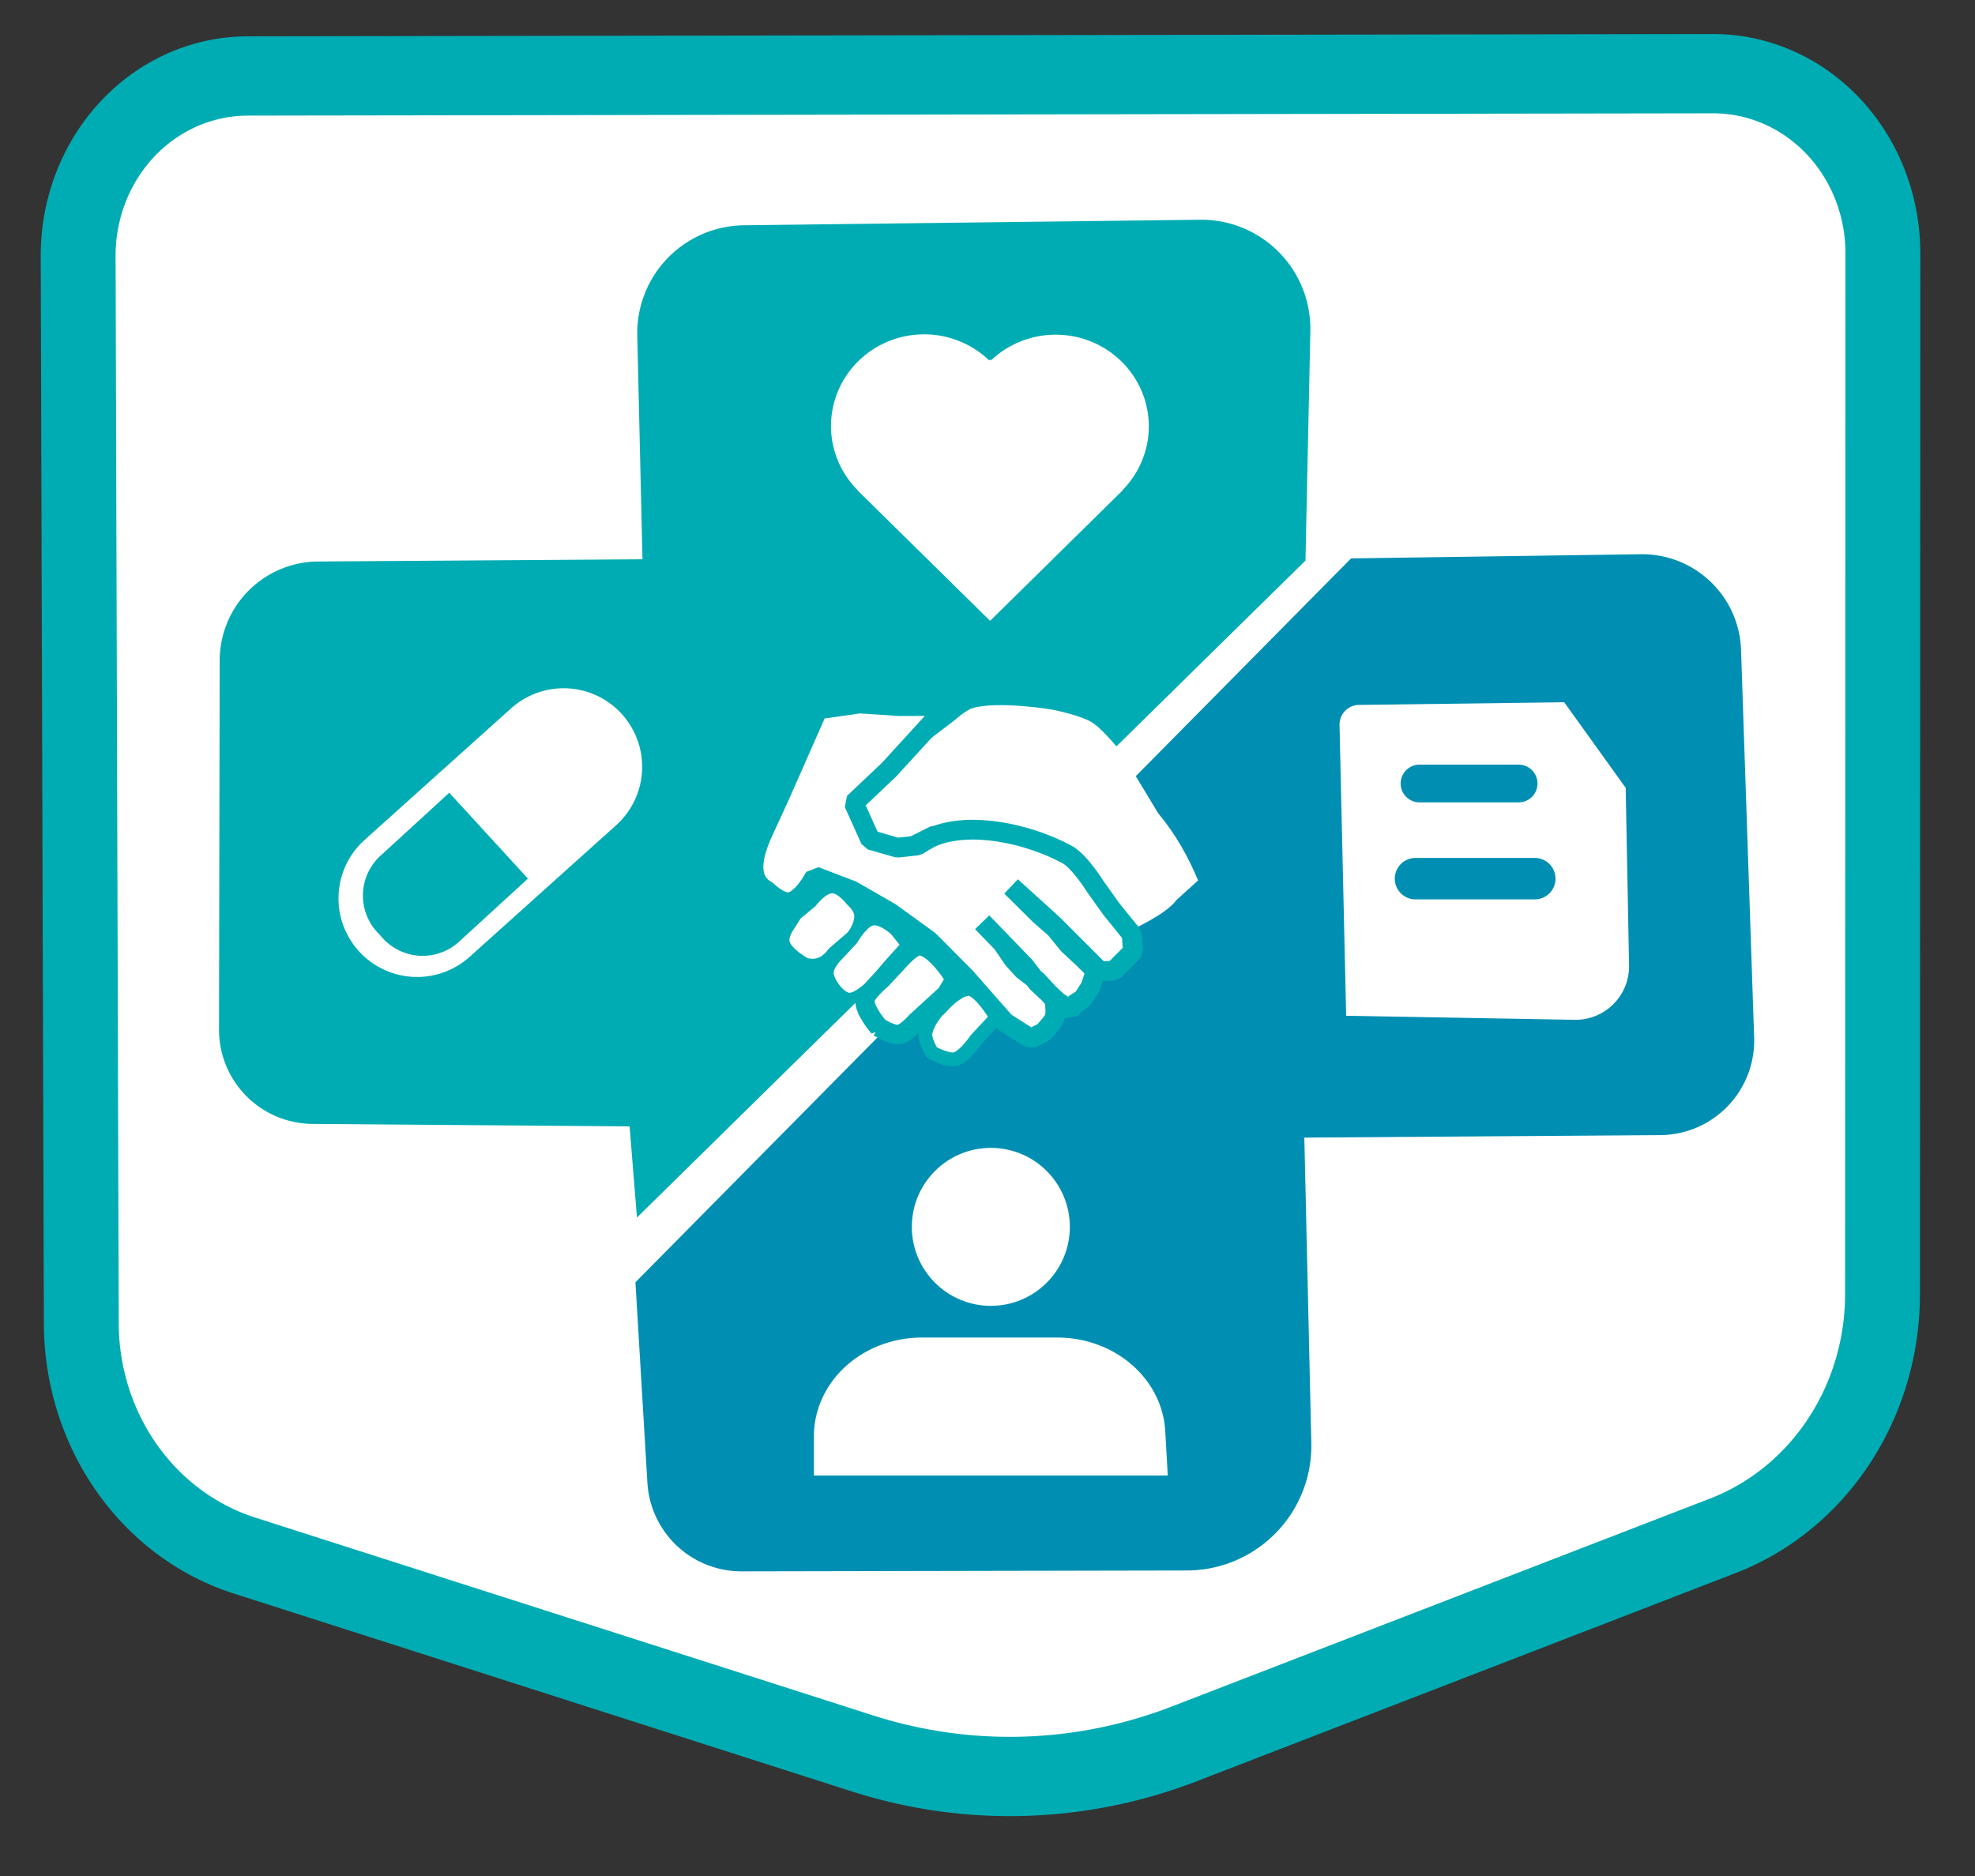
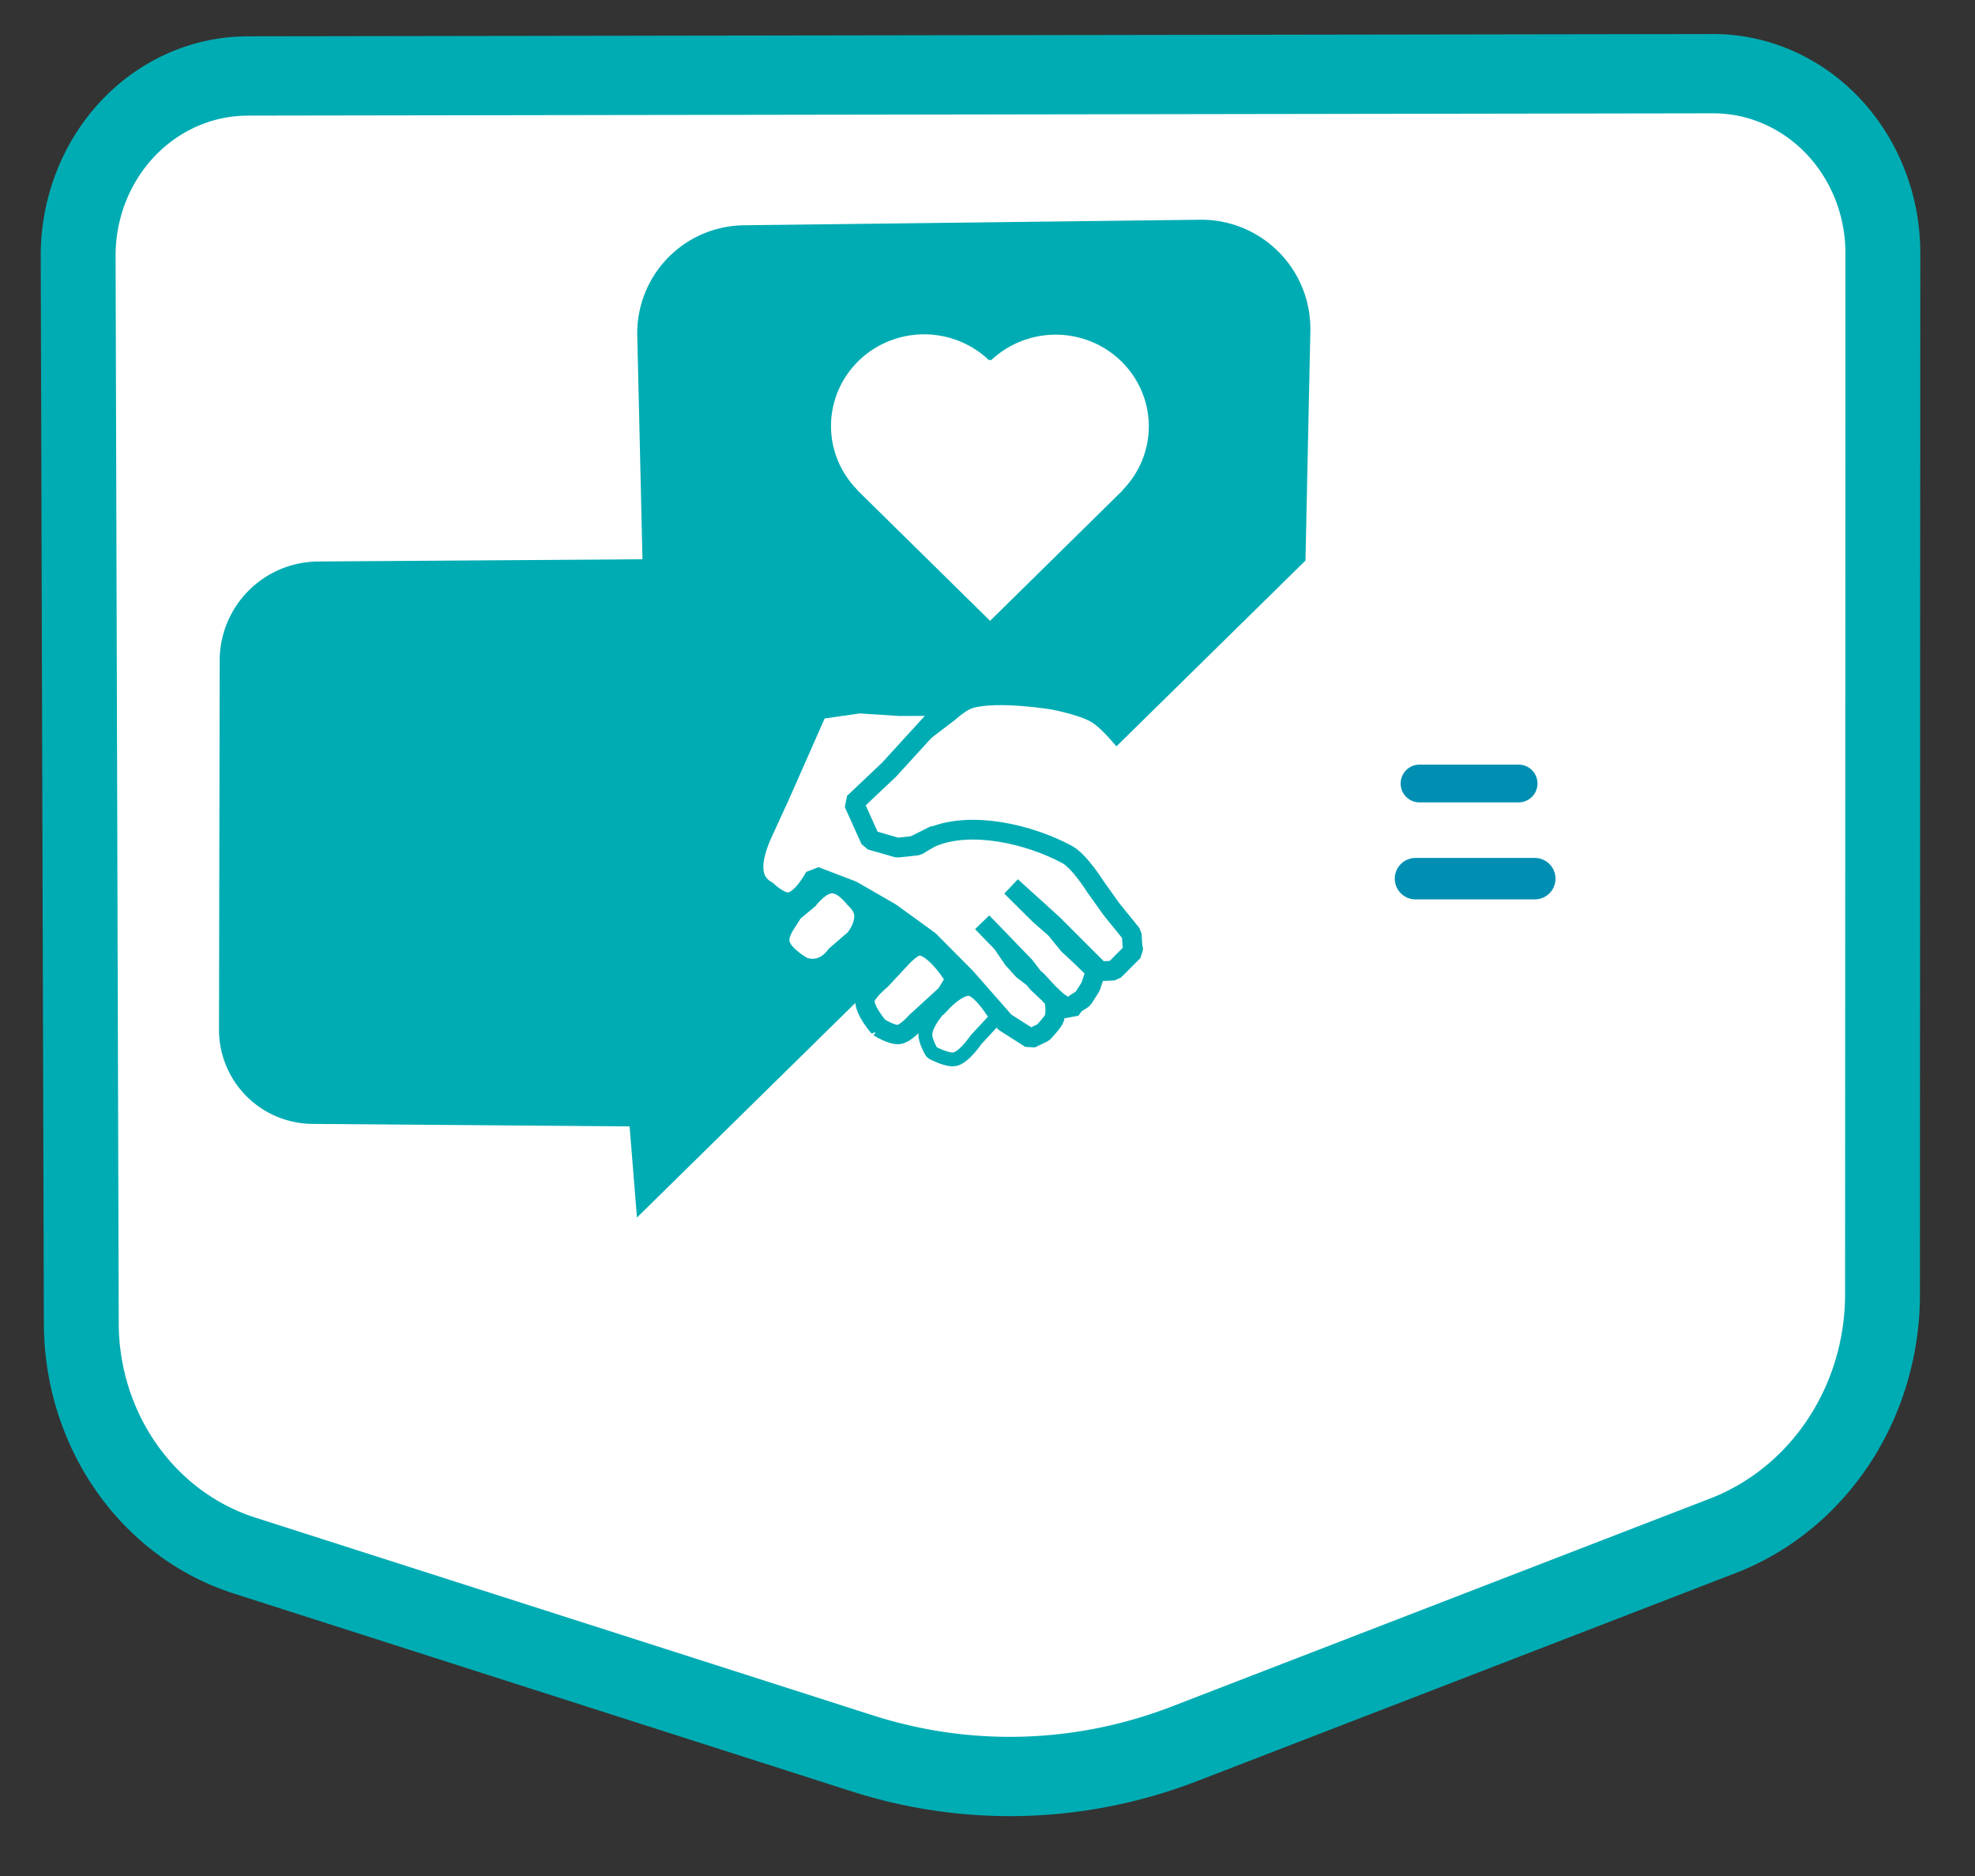
<svg xmlns="http://www.w3.org/2000/svg" width="100mm" height="95mm" viewBox="0 0 100 95" id="svg1" xml:space="preserve">
  <rect x="0" y="0" width="100" height="95" fill="#333333" stroke="none" />
  <defs id="defs1" />
  <path id="path3" style="fill:#ffffff;stroke:#00acb3;stroke-width:3.965;stroke-linejoin:round;stroke-dasharray:none" transform="matrix(-0.895,-0.356,0.336,-0.948,128.302,140.504)" d="M 160.801,83.768 88.172,111.164 A 8.978,8.978 24.389 0 1 76.597,105.916 L 58.319,57.174 a 12.863,12.863 104.412 0 1 3.67,-14.28 L 85.029,23.131 a 26.994,26.994 157.81 0 1 15.805,-6.447 l 34.115,-2.242 a 12.156,12.156 32.742 0 1 12.164,7.822 l 18.917,49.915 a 8.982,8.982 114.289 0 1 -5.229,11.587 z" />
-   <path id="path6" style="fill:#008fb3;stroke:none;stroke-width:3.965;stroke-linejoin:round" d="m 188.002,136.662 0.354,15.462 a 6.314,6.314 134.289 0 1 -6.3,6.459 l -22.547,0.044 a 4.768,4.768 43.237 0 1 -4.769,-4.484 l -0.606,-10.155 36.235,-36.657 14.664,-0.211 a 5.012,5.012 43.621 0 1 5.081,4.842 l 0.663,19.625 a 4.786,4.786 133.831 0 1 -4.75,4.948 z" transform="translate(-121.96,-79.054)" />
  <path id="path8" style="fill:#00acb3;fill-opacity:1;stroke:none;stroke-width:3.965;stroke-linejoin:round;stroke-opacity:1" d="m 228,92.037 -0.112,16.422 a 5.02,5.02 135.142 0 1 -5.011,4.986 l -18.692,0.034 a 4.769,4.769 44.721 0 1 -4.777,-4.731 l -0.127,-16.058 -4.615,-0.373 33.269,-33.849 11.618,-0.247 a 5.525,5.525 44.74 0 1 5.642,5.591 l -0.281,23.092 a 5.465,5.465 136.016 0 1 -5.592,5.397 z" transform="matrix(0,-1,-1,0,124.568,256.322)" />
  <path id="rect11" style="fill:#ffffff;stroke-width:1.247;stroke-linejoin:round" d="m 43.484,18.264 a 4.715,4.641 0 0 0 -1.237,2.071 4.715,4.641 0 0 0 1.17,4.479 l -0.008,0.008 6.722,6.617 6.722,-6.617 -0.009,-0.009 a 4.715,4.641 0 0 0 1.172,-4.389 4.715,4.641 0 0 0 -3.307,-3.308 4.715,4.641 0 0 0 -4.532,1.134 l -0.046,-0.046 -0.047,0.046 a 4.715,4.641 0 0 0 -4.477,-1.171 4.715,4.641 0 0 0 -2.124,1.185 z" />
  <path id="path12" style="fill:#ffffff;stroke-width:3.965;stroke-linejoin:round" transform="matrix(0.795,0,0,0.795,-104.427,-72.251)" d="m 231.637,155.841 -14.546,-0.258 -0.423,-18.514 a 1.257,1.257 133.976 0 1 1.241,-1.286 l 13.069,-0.169 3.915,5.451 0.215,11.3 a 3.411,3.411 134.964 0 1 -3.471,3.476 z" />
  <path style="fill:#ff0000;fill-opacity:1;stroke:#008fb3;stroke-width:1.914;stroke-linecap:round;stroke-linejoin:bevel;stroke-dasharray:none;stroke-opacity:1" d="m 71.875,39.676 h 5.016" id="path13" />
  <path style="fill:#ff0000;fill-opacity:1;stroke:#008fb3;stroke-width:2.1;stroke-linecap:round;stroke-linejoin:bevel;stroke-dasharray:none;stroke-opacity:1" d="m 71.671,44.495 h 6.039" id="path14" />
  <circle style="fill:#ffffff;fill-opacity:1;stroke:none;stroke-width:2.082;stroke-linecap:round;stroke-linejoin:bevel;stroke-dasharray:none;stroke-opacity:1" id="path15" cx="50.169" cy="62.128" r="4" />
  <path id="rect15" style="fill:#ffffff;stroke-width:0.99;stroke-linecap:round;stroke-linejoin:bevel" d="m 213.608,105.637 h 6.858 a 5.47,5.47 43.532 0 1 5.463,5.19 l 0.126,2.453 H 208.139 l 0,-2.174 a 5.469,5.469 135 0 1 5.469,-5.469 z" transform="matrix(1,0,0,0.914,-166.928,-28.819)" />
-   <path style="fill:#00ffff;fill-opacity:1;stroke:#ffffff;stroke-width:7.958;stroke-linecap:round;stroke-linejoin:bevel;stroke-dasharray:none;stroke-opacity:1" d="m 21.118,45.495 c 7.418,-6.664 7.418,-6.664 7.418,-6.664" id="path17" />
  <path style="fill:#ffffff;fill-opacity:1;stroke:none;stroke-width:1.1;stroke-linecap:square;stroke-linejoin:bevel;stroke-dasharray:none;stroke-opacity:1" d="m 43.693,40.975 c 0.202,-0.406 0.05,-0.179 0.96,-1.198 1.479,-1.656 2.666,-2.532 2.666,-2.532 l 1.031,-0.785 c 0,0 0.549,-0.499 0.894,-0.601 1.276,-0.377 3.991,0.068 3.991,0.068 0,0 1.433,0.273 2.041,0.647 0.62,0.382 1.526,1.562 1.526,1.562 l 1.838,3.043 c 0.865,1.04 1.513,2.176 2.023,3.406 l -1.074,0.971 c -0.617,0.805 -1.996,1.333 -2.836,1.868 l -1.291,-1.549 -1.678,-1.742 -1.093,-1.613 -1.361,-0.573 -0.966,-0.283 -1.387,0.003 -0.822,0.206 -1.037,-0.025 -1.168,0.585 c -0.605,0.061 -1.142,0.394 -1.935,-0.293 z" id="path21" />
  <path style="fill:#ffffff;fill-opacity:1;stroke:#00acb3;stroke-width:1;stroke-linecap:square;stroke-linejoin:bevel;stroke-dasharray:none;stroke-opacity:1" d="m 43.232,40.664 1.788,-1.692 2.94,-3.22 -2.434,0.004 -2.012,-0.13 -2.105,0.301 -1.92,4.351 -0.816,1.779 c -0.586,1.249 -0.858,2.499 0.157,3.047 0,0 0.651,0.648 1.138,0.584 0.675,-0.089 1.296,-1.308 1.296,-1.308 l 1.881,0.719 1.936,1.115 1.959,1.42 1.858,1.871 1.987,2.262 1.295,0.824 0.644,-0.31 c 0,0 0.417,-0.438 0.534,-0.658 0.159,-0.3 0.02,-1.018 0.02,-1.018 l -0.888,-0.961 -0.688,-0.524 -0.498,-0.549 -0.564,-0.827 -1.01,-1.041 2.15,2.222 0.645,0.839 1.033,0.968 0.645,0.409 0.216,-0.304 0.41,-0.258 0.388,-0.609 0.271,-0.808 -0.695,-0.683 -0.691,-0.641 -0.658,-0.81 -0.816,-0.716 -1.426,-1.416 2.097,1.899 0.903,0.903 0.71,0.71 0.774,0.774 0.717,-0.031 0.984,-0.987 -0.05,-0.276 -0.034,-0.579 -1.028,-1.271 -0.818,-1.147 c 0,0 -0.8,-1.288 -1.439,-1.628 -2.007,-1.07 -4.869,-1.671 -6.763,-0.901 -0.284,0.115 -0.801,0.452 -0.801,0.452 l -1.018,0.111 -1.363,-0.392 z" id="path22" />
  <path style="fill:#ffffff;fill-opacity:1;stroke:#00acb3;stroke-width:0.7;stroke-linecap:square;stroke-linejoin:bevel;stroke-dasharray:none;stroke-opacity:1" d="m 48.364,53.634 c 0.466,-0.112 1.051,-0.979 1.051,-0.979 l 1.047,-1.13 c 0,0 -0.825,-1.386 -1.369,-1.442 -0.637,-0.066 -1.591,1.076 -1.591,1.076 l 0.817,-0.859 c 0,0 -1.386,1.177 -1.464,2.051 -0.032,0.358 0.329,0.946 0.329,0.946 0,0 0.783,0.433 1.181,0.337 z" id="path23" />
  <path style="fill:#ffffff;fill-opacity:1;stroke:#00acb3;stroke-width:0.98;stroke-linecap:square;stroke-linejoin:bevel;stroke-dasharray:none;stroke-opacity:1" d="m 44.497,52.016 c 0,0 0.663,0.421 1.021,0.369 0.353,-0.052 0.861,-0.636 0.861,-0.636 l 1.529,-1.398 0.463,-0.771 c 0,0 -1.003,-1.682 -1.833,-1.685 -0.38,-0.002 -1.033,0.764 -1.033,0.764 l -0.887,0.951 c 0,0 -0.763,0.631 -0.82,1.003 -0.079,0.517 0.699,1.404 0.699,1.404 z" id="path24" />
-   <path style="fill:#ffffff;fill-opacity:1;stroke:none;stroke-width:0.957;stroke-linecap:square;stroke-linejoin:bevel;stroke-dasharray:none;stroke-opacity:1" d="m 42.978,50.268 c 0.242,0.055 0.797,-0.445 0.797,-0.445 l 0.576,-0.629 0.538,-0.624 0.658,-0.728 -0.439,-0.548 c 0,0 -0.584,-0.512 -0.907,-0.426 -0.352,0.094 -0.815,0.895 -0.815,0.895 l -0.886,0.948 c 0,0 -0.317,0.368 -0.289,0.584 0.04,0.312 0.463,0.905 0.769,0.975 z" id="path25" />
  <path style="fill:#ffffff;fill-opacity:1;stroke:none;stroke-width:0.737;stroke-linecap:square;stroke-linejoin:bevel;stroke-dasharray:none;stroke-opacity:1" d="m 40.877,48.512 c 0.433,0.129 0.797,-0.055 1.093,-0.477 l 0.951,-0.821 c 0,0 0.352,-0.437 0.333,-0.849 -0.011,-0.257 -0.336,-0.529 -0.336,-0.529 0,0 -0.456,-0.598 -0.785,-0.597 -0.355,8.05e-4 -0.845,0.649 -0.845,0.649 l -0.751,0.625 -0.424,0.666 c 0,0 -0.182,0.326 -0.136,0.488 0.111,0.396 0.899,0.844 0.899,0.844 z" id="path26" />
-   <path id="rect1" style="fill:#00acb3;stroke-width:0.757;stroke-linecap:square;stroke-linejoin:bevel" d="m 125.148,33.111 h 4.12 v 5.14 h -4.12 a 2.381,2.381 45 0 1 -2.381,-2.381 l 0,-0.378 a 2.381,2.381 135 0 1 2.381,-2.381 z" transform="matrix(0.846,-0.775,0.775,0.846,-112.274,112.315)" />
</svg>